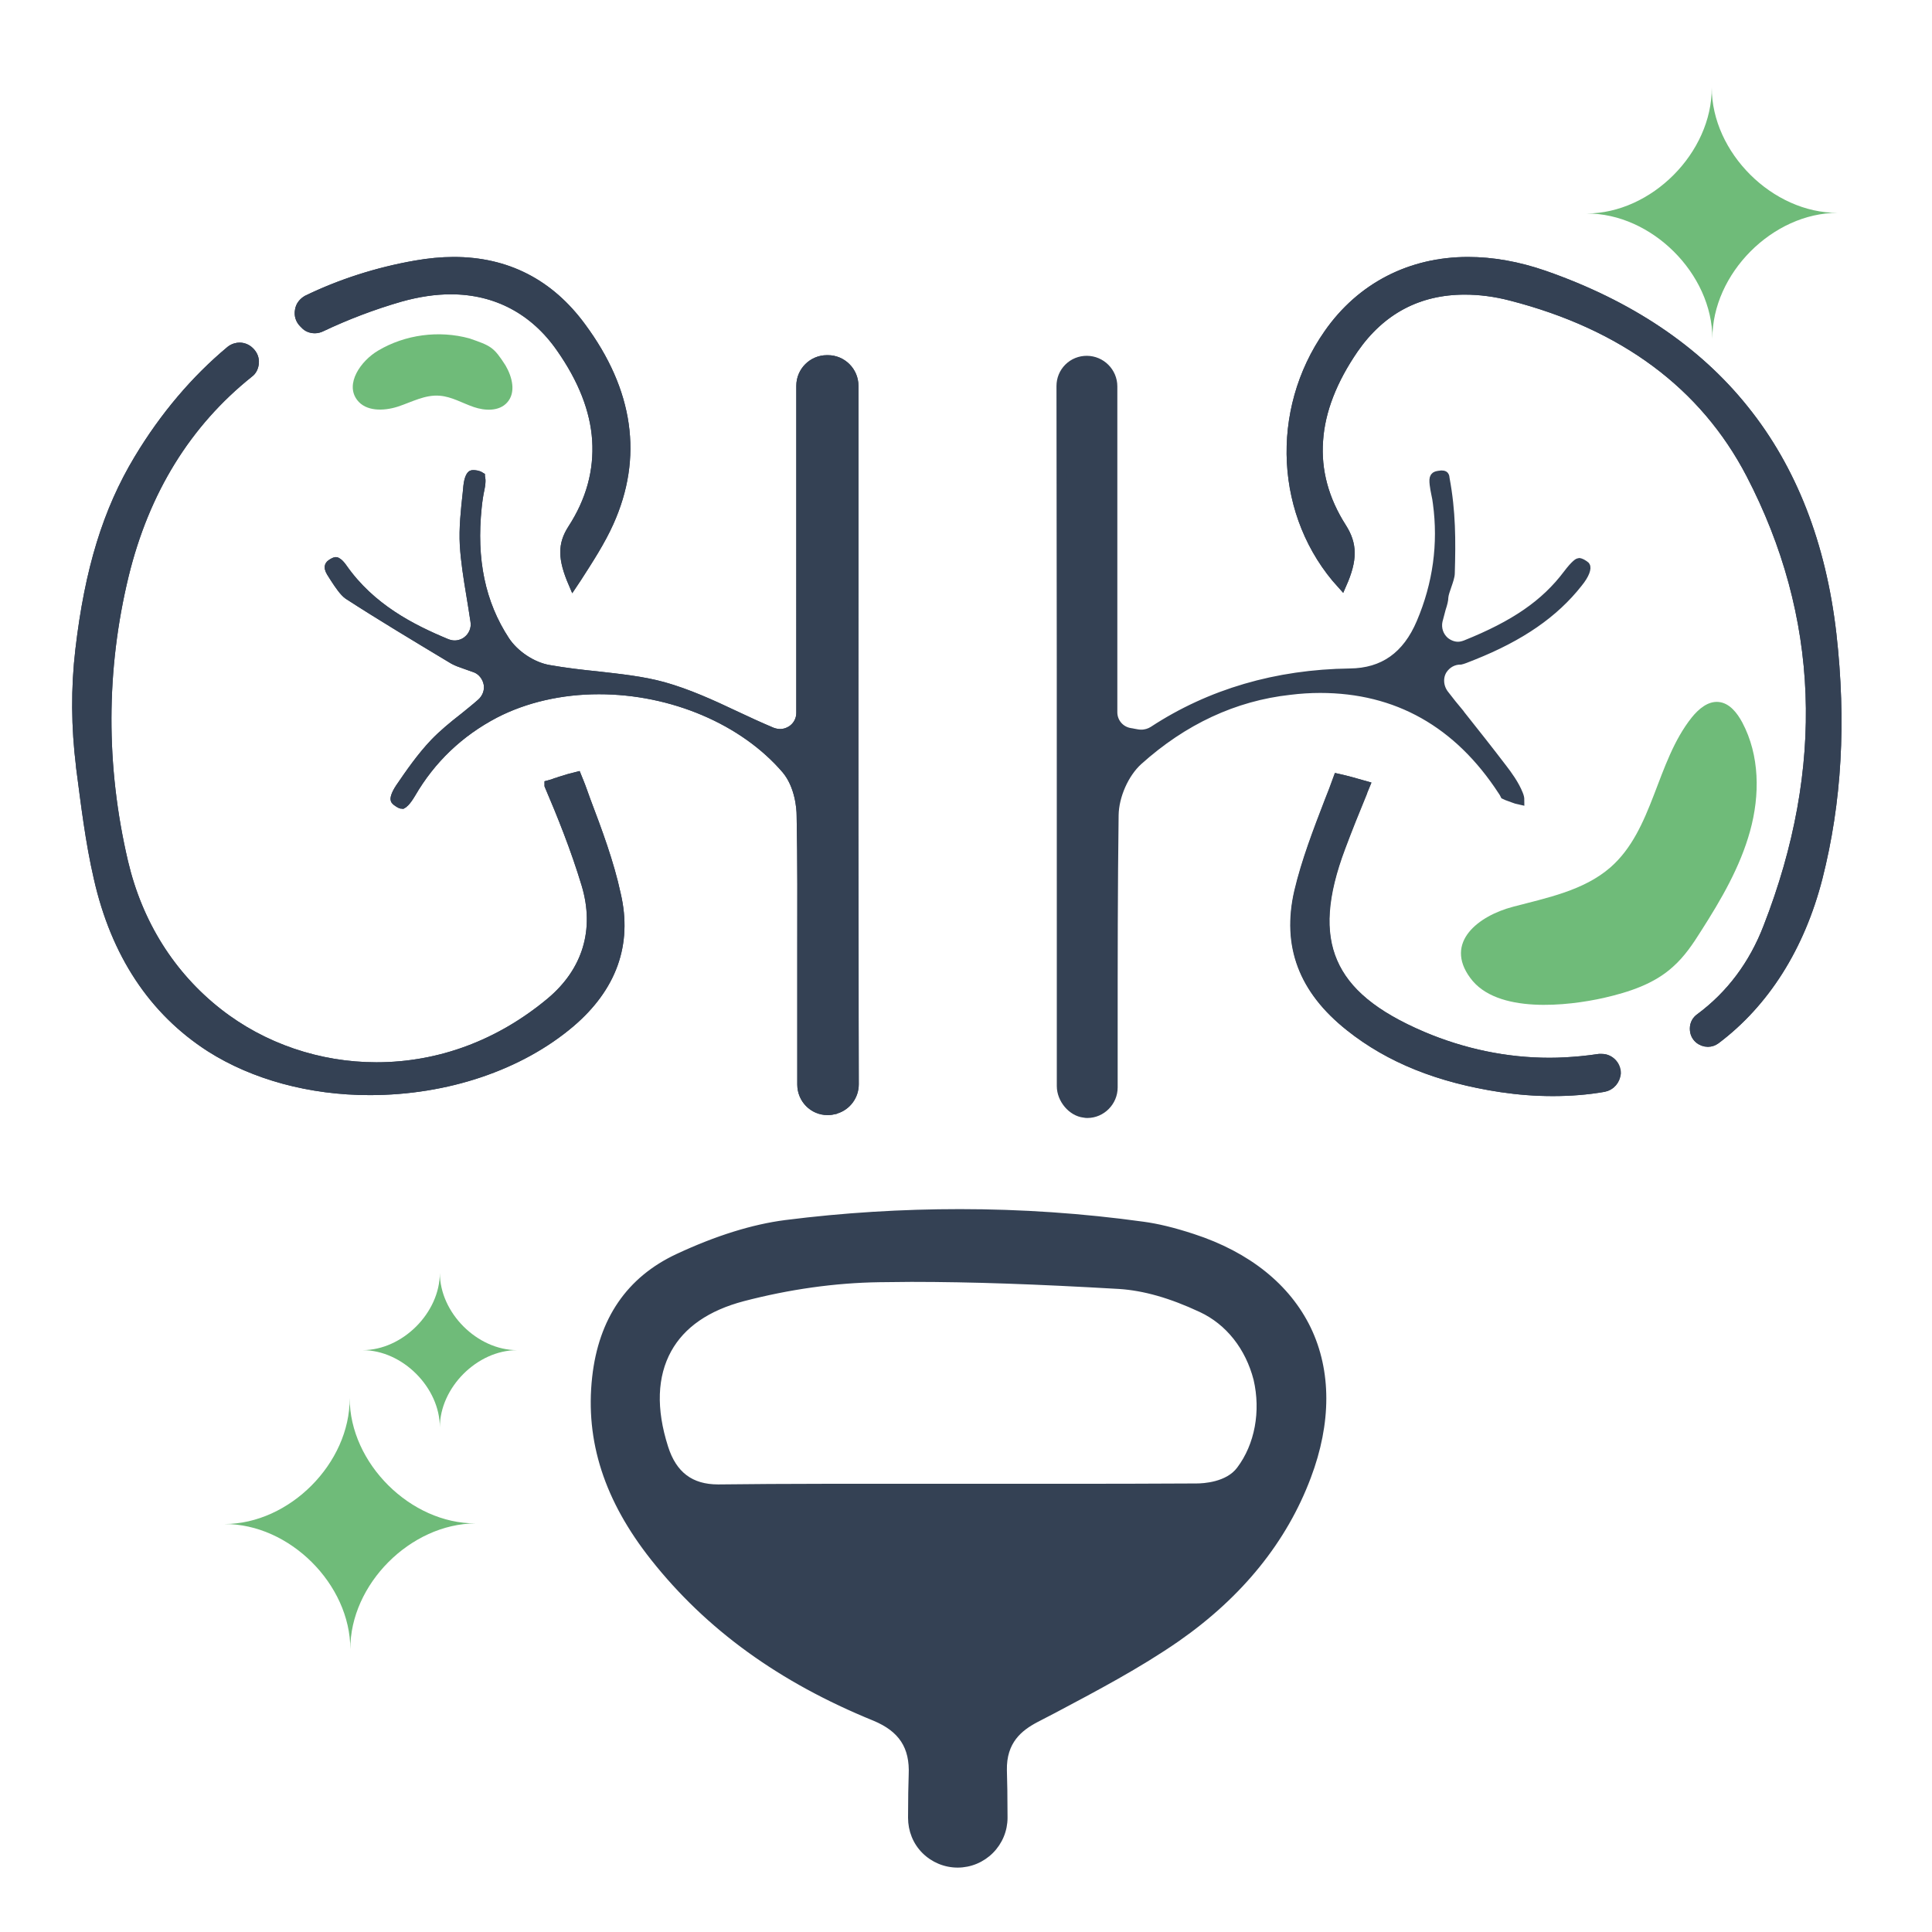
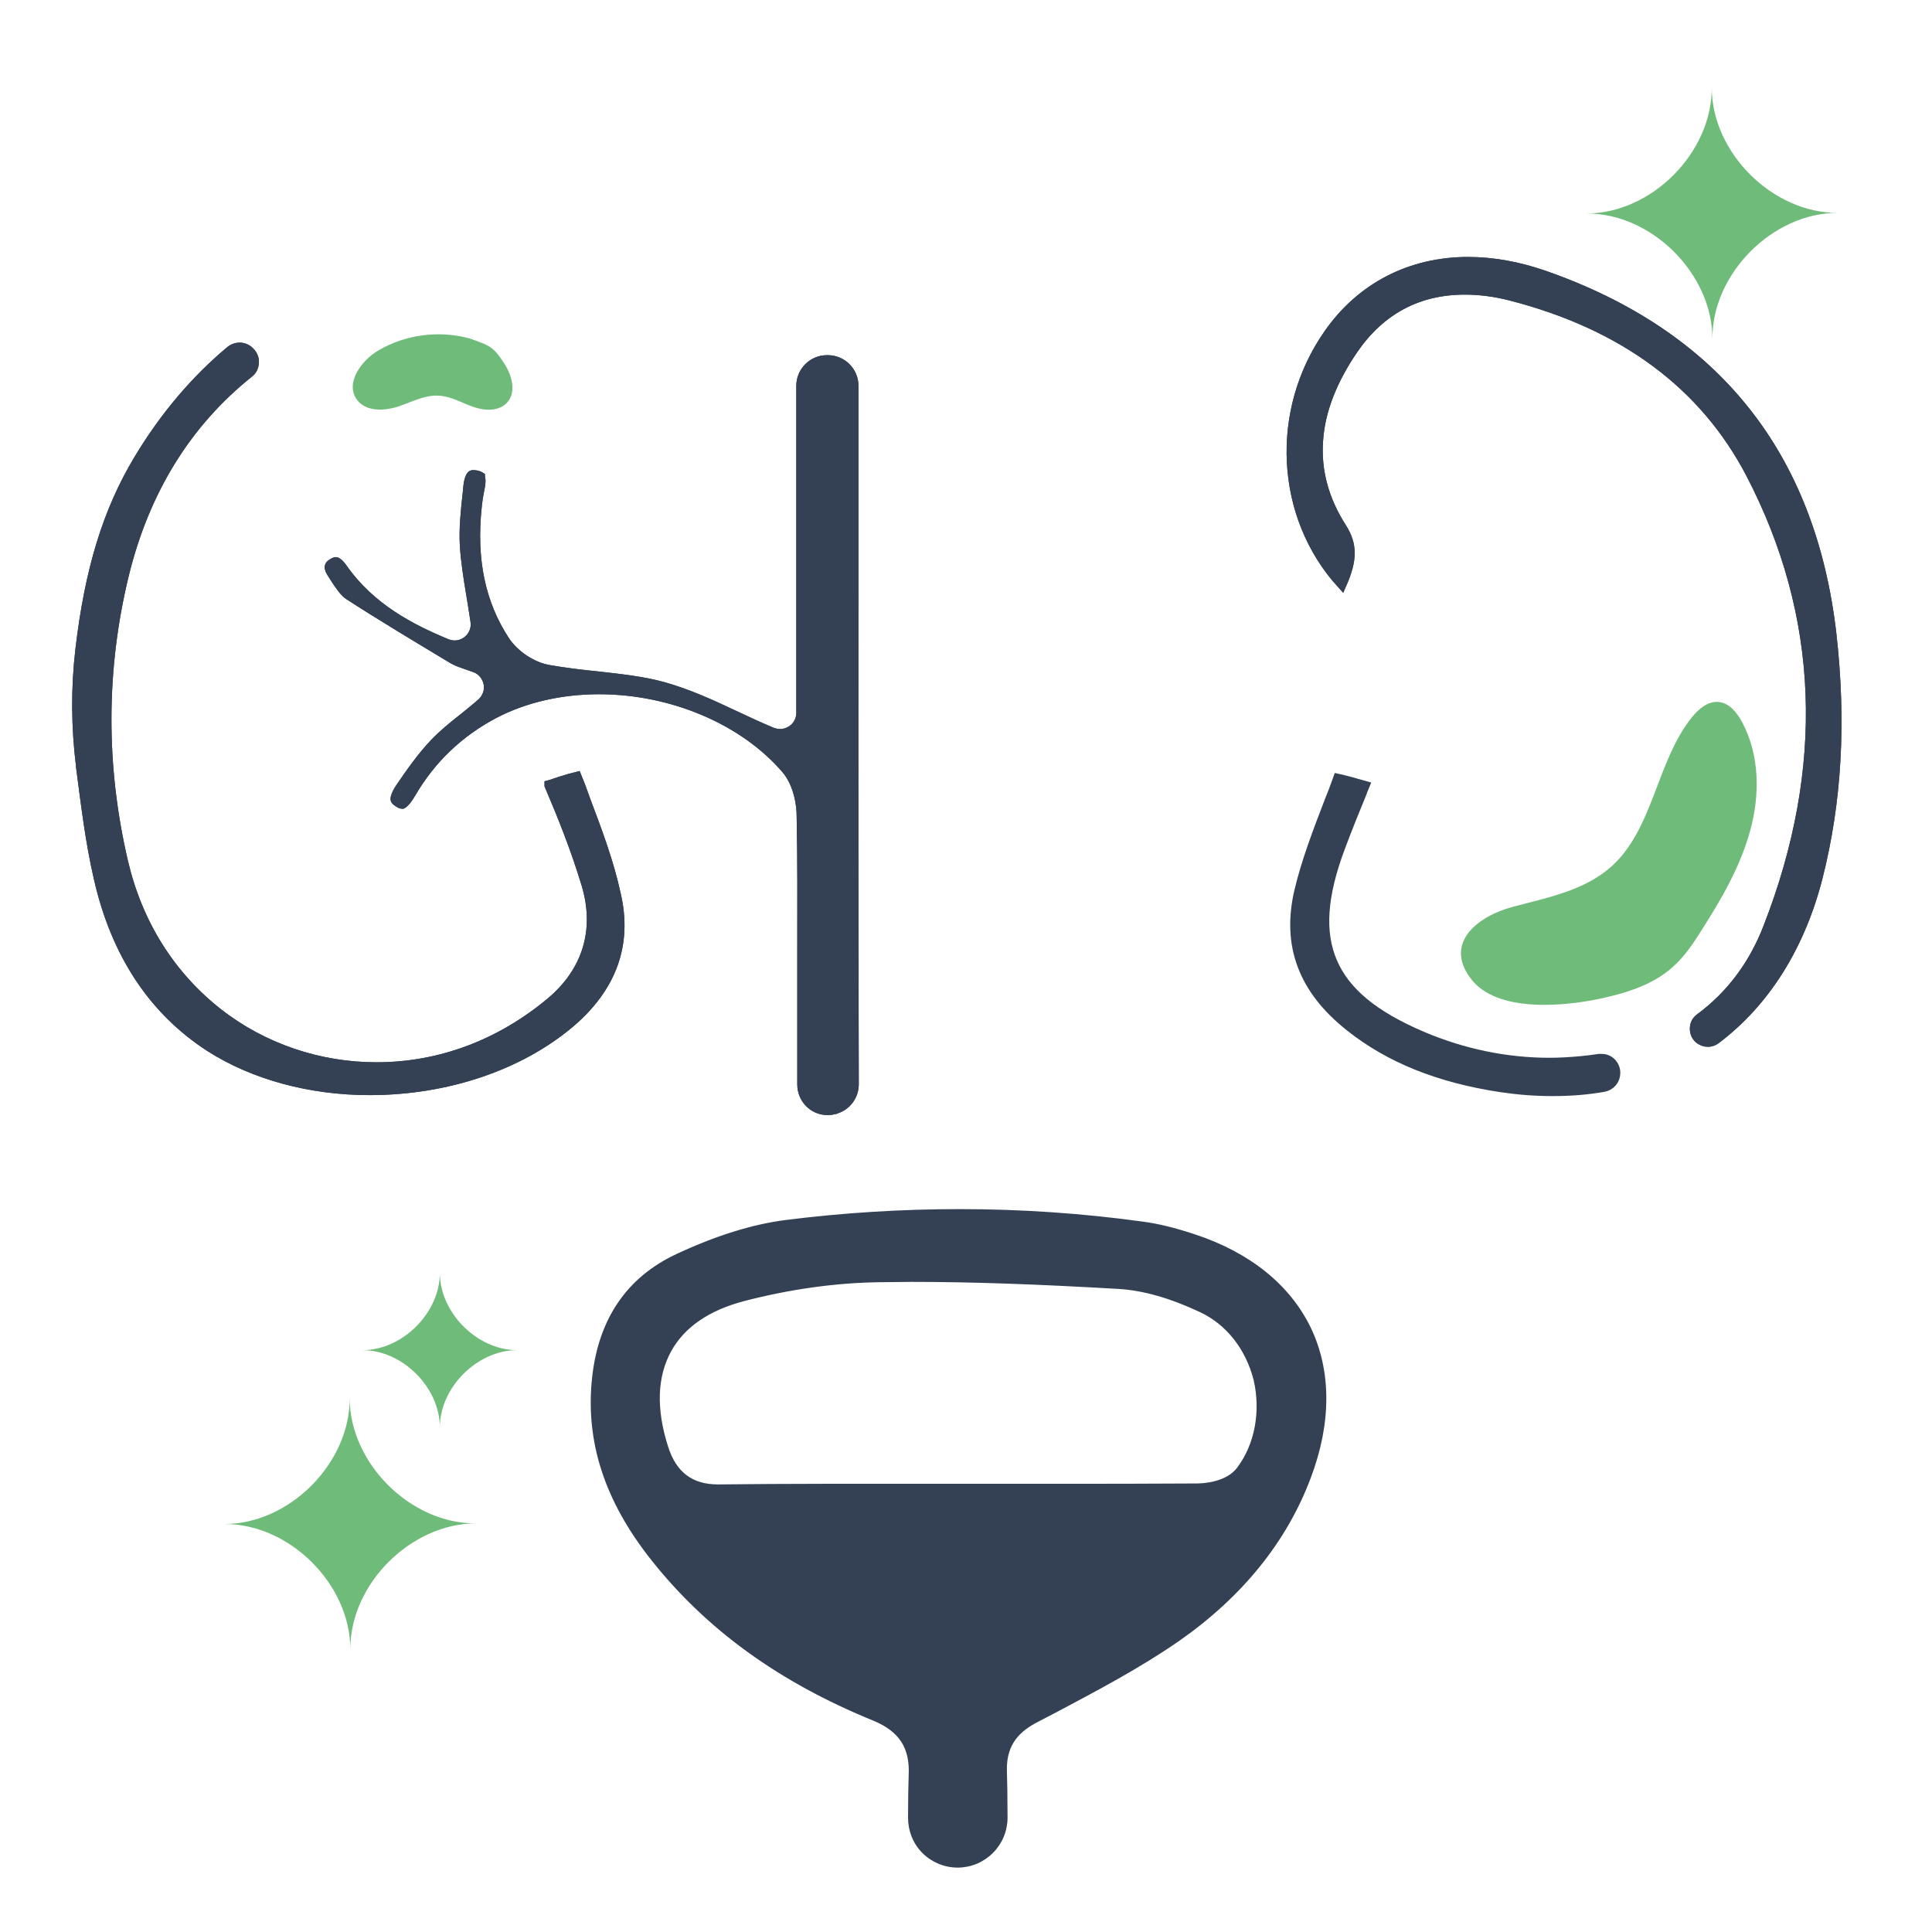
<svg xmlns="http://www.w3.org/2000/svg" xml:space="preserve" style="enable-background:new 0 0 600 600;" viewBox="0 0 600 600" y="0px" x="0px" id="Layer_1">
  <style type="text/css">	.st0{fill:#6FBB79;}	.st1{fill:#344154;stroke:#344154;stroke-miterlimit:10;}	.st2{fill:#344154;stroke:#344154;stroke-width:3;stroke-miterlimit:10;}</style>
  <path d="M531.8,105.2c0-20.2-18.9-39-39.1-38.9c20.2,0,39-18.9,38.9-39.1c0,20.2,18.9,39,39.1,38.9 C550.5,66.1,531.7,85,531.8,105.2z" class="st0" />
  <path d="M108.8,512.2c0-20.2-18.9-39-39.1-38.9c20.2,0,39-18.9,38.9-39.1c0,20.2,18.9,39,39.1,38.9 C127.5,473.2,108.7,492,108.8,512.2z" class="st0" />
  <path d="M136.6,443.3c0-12.4-11.6-24-24-24c12.4,0,24-11.6,24-24c0,12.4,11.6,24,24,24 C148.2,419.3,136.6,430.9,136.6,443.3z" class="st0" />
  <g id="pTBOkI">
    <g>
      <path d="M406.6,412.5c-6.4-13.2-18.8-23.2-36-28.8c-6.1-2-11.1-3.2-15.6-3.8c-18.8-2.6-37.9-3.9-56.9-3.9   c-17.9,0-36.1,1.1-54.2,3.4c-10.1,1.3-21.4,4.8-33.6,10.5c-15.2,7.1-23.9,19.8-25.9,37.8c-2.2,19.8,3.8,38.2,18.2,56.4   c17.1,21.6,39.6,37.9,68.8,49.8c8.2,3.4,11.7,8.7,11.3,17.3c-0.1,2.9-0.2,7.4-0.2,13.3c0,4,1.5,7.8,4.3,10.6   c2.8,2.8,6.6,4.4,10.6,4.4s7.8-1.6,10.6-4.4c2.8-2.8,4.4-6.6,4.4-10.6c0-6.5-0.1-11.5-0.2-14.7c-0.2-8.9,4.8-12.8,9.7-15.4   c1.7-0.9,3.5-1.8,5.2-2.7l0.2-0.1c13-6.9,26.5-14,38.6-22.4c19.6-13.7,33.3-30.7,40.7-50.4C413,441.9,413,425.8,406.6,412.5   L406.6,412.5z M384.6,456.1c-3.5,4.7-10.8,5.1-13,5.1c-15,0.1-29.9,0.1-41.3,0.1c-2.8,0-9.8,0-16.8,0s-14,0-16.8,0   c-6.6,0-13.1,0-19.7,0h0c-6.6,0-13.1,0-19.7,0c-13.4,0-24.2,0.1-33.9,0.2H223c-8.2,0-13.4-3.9-16-12.1c-3.8-11.9-3.4-22,1-30   c4.2-7.6,11.9-12.9,22.9-15.8c14.2-3.7,28.4-5.7,42.2-5.9c3.3,0,6.6-0.1,9.9-0.1c18.8,0,38.7,0.7,64.6,2.2   c7.6,0.5,15.8,2.8,25.2,7.2c8.4,3.9,14.5,11.7,17,21.4C392.1,438.3,390.2,448.7,384.6,456.1L384.6,456.1z" class="st1" />
      <g>
-         <path d="M498.1,337.6c-5.1,0.9-10.4,1.3-15.8,1.3s-10.6-0.4-16-1.2c-19.3-2.9-34.7-9.1-47-18.9    c-14.5-11.5-19.6-25.2-15.8-41.8c2.2-9.4,5.9-19,9.4-28.1c0.9-2.2,1.8-4.6,2.7-7.1c2.7,0.6,5.5,1.4,8.3,2.2    c-0.3,0.7-0.5,1.3-0.8,2l0,0.1c-2.4,5.8-4.6,11.3-6.7,16.9c-5.7,15.1-6.5,26.5-2.5,35.8c4,9.3,12.8,16.6,27.8,23    c12.7,5.4,26.1,8.2,39.6,8.2c3.2,0,6.5-0.2,9.7-0.5c1.9-0.2,3.8-0.4,5.7-0.7c0.2,0,0.5,0,0.7,0c2.5,0,4.5,2,4.5,4.5    C501.7,335.4,500.2,337.2,498.1,337.6L498.1,337.6z" class="st2" />
        <path d="M501.7,333.2c0,2.2-1.5,4-3.7,4.4c-5.1,0.9-10.4,1.3-15.8,1.3s-10.6-0.4-16-1.2c-19.3-2.9-34.7-9.1-47-18.9    c-14.5-11.5-19.6-25.2-15.8-41.8c2.2-9.4,5.9-19,9.4-28.1c0.9-2.2,1.8-4.6,2.7-7.1c2.7,0.6,5.5,1.4,8.3,2.2    c-0.3,0.7-0.5,1.3-0.8,2l0,0.1c-2.4,5.8-4.6,11.3-6.7,16.9c-5.7,15.1-6.5,26.5-2.5,35.8c4,9.3,12.8,16.6,27.8,23    c12.7,5.4,26.1,8.2,39.6,8.2c3.2,0,6.5-0.2,9.7-0.5c1.9-0.2,3.8-0.4,5.7-0.7c0.2,0,0.5,0,0.7,0    C499.7,328.7,501.7,330.7,501.7,333.2L501.7,333.2z" class="st2" />
        <path d="M564.5,272.6c-5.5,21.4-16.4,38.7-31.7,50.2c-0.7,0.5-1.5,0.8-2.4,0.8c-2,0-4.1-1.5-4.1-4.1v-0.1    c0-1.3,0.6-2.5,1.8-3.3c9.4-7,16.5-16.4,21-28.1c19.3-49.5,17.5-96.9-5.4-140.9c-14.4-27.6-39.4-46.2-74.4-55.2    c-5-1.3-9.8-1.9-14.4-1.9c-14.5,0-26.1,6.2-34.5,18.3c-6.6,9.6-10.4,19.2-11,28.5c-0.7,9.4,1.8,18.5,7.3,27.1    c3.3,5.2,3.4,9.8,0,17.5c-19.2-21.1-20.9-53.7-4.1-77.7c10.1-14.5,25.5-22.4,43.3-22.4c7.6,0,15.5,1.4,23.6,4.2    c26.4,9.2,47.3,23.2,62.1,41.7c14.9,18.5,24,41.9,27.2,69.6C571.9,224.2,570.5,249,564.5,272.6z" class="st2" />
        <path d="M564.5,272.6c-5.5,21.4-16.4,38.7-31.7,50.2c-0.7,0.5-1.5,0.8-2.4,0.8c-2,0-4.1-1.5-4.1-4.1v-0.1    c0-1.3,0.6-2.5,1.8-3.3c9.4-7,16.5-16.4,21-28.1c19.3-49.5,17.5-96.9-5.4-140.9c-14.4-27.6-39.4-46.2-74.4-55.2    c-5-1.3-9.8-1.9-14.4-1.9c-14.5,0-26.1,6.2-34.5,18.3c-6.6,9.6-10.4,19.2-11,28.5c-0.7,9.4,1.8,18.5,7.3,27.1    c3.3,5.2,3.4,9.8,0,17.5c-19.2-21.1-20.9-53.7-4.1-77.7c10.1-14.5,25.5-22.4,43.3-22.4c7.6,0,15.5,1.4,23.6,4.2    c26.4,9.2,47.3,23.2,62.1,41.7c14.9,18.5,24,41.9,27.2,69.6C571.9,224.2,570.5,249,564.5,272.6z" class="st2" />
      </g>
      <g>
-         <path d="M189.1,162.2c-2.6,5.8-6.3,11.5-9.9,17.1l-1.2,1.8c-3.3-7.7-3.3-12-0.2-16.8c5.7-8.8,8.2-18,7.6-27.6    c-0.6-9.4-4.4-19-11.2-28.7C166,96.2,154.1,89.9,140,89.9c-5,0-10.2,0.8-15.6,2.3c-8.7,2.5-17,5.7-24.6,9.3    c-0.6,0.3-1.3,0.5-2,0.5c-1.2,0-2.3-0.4-3.1-1.3l-0.2-0.2l-0.2-0.2c-1-1-1.5-2.4-1.2-3.9c0.2-1.4,1.1-2.5,2.3-3.2    c10.3-5,21.7-8.7,33.7-10.8c4-0.7,8-1.1,11.8-1.1c16.4,0,29.7,6.8,39.6,20.3C195.3,121.6,198.2,142,189.1,162.2L189.1,162.2z" class="st2" />
-         <path d="M189.1,162.2c-2.6,5.8-6.3,11.5-9.9,17.1l-1.2,1.8c-3.3-7.7-3.3-12-0.2-16.8c5.7-8.8,8.2-18,7.6-27.6    c-0.6-9.4-4.4-19-11.2-28.7C166,96.2,154.1,89.9,140,89.9c-5,0-10.2,0.8-15.6,2.3c-8.7,2.5-17,5.7-24.6,9.3    c-0.6,0.3-1.3,0.5-2,0.5c-1.2,0-2.3-0.4-3.1-1.3l-0.2-0.2l-0.2-0.2c-1-1-1.5-2.4-1.2-3.9c0.2-1.4,1.1-2.5,2.3-3.2    c10.3-5,21.7-8.7,33.7-10.8c4-0.7,8-1.1,11.8-1.1c16.4,0,29.7,6.8,39.6,20.3C195.3,121.6,198.2,142,189.1,162.2L189.1,162.2z" class="st2" />
        <path d="M177.1,317.6c-15.8,13.4-38.5,21-62.3,21c-18.5,0-36-4.8-49.5-13.4c-17.7-11.4-29.4-29.1-34.7-52.6    c-2.6-11.2-4-23.1-5.5-34.5v-0.1l0-0.1c-1.5-12.1-1.6-24.2-0.2-36.1c2.9-24.8,8.5-43.1,18.2-59.2c8-13.3,17.6-24.6,28.5-33.7    c1-0.8,2.1-1,2.8-1c1.2,0,2.3,0.5,3.1,1.3l0.1,0.1c0.9,0.9,1.4,2.1,1.3,3.4c-0.1,1.2-0.6,2.4-1.6,3.1    c-19.4,15.5-32.4,36.6-38.8,62.8c-7.1,29.3-7.2,59.3-0.2,89.2c4.5,19.1,14.6,35.2,29.4,46.8c13.9,10.9,31.4,16.8,49.2,16.8    c19.7,0,38.4-7,54.2-20.2c11.3-9.5,15.2-22.4,11-36.5c-3.4-11.3-7.7-21.9-11.5-30.8c0,0,0,0,0-0.1c0.8-0.2,1.6-0.5,2.1-0.7l0.1,0    c0.4-0.1,0.8-0.3,1.1-0.4c1.9-0.6,3.9-1.2,5.2-1.5c0.4,1,1.1,2.6,1.9,4.9l0.9,2.5c3.6,9.5,7.3,19.4,9.4,29.2    C194.9,293.2,190,306.6,177.1,317.6L177.1,317.6z" class="st2" />
        <path d="M177.1,317.6c-15.8,13.4-38.5,21-62.3,21c-18.5,0-36-4.8-49.5-13.4c-17.7-11.4-29.4-29.1-34.7-52.6    c-2.6-11.2-4-23.1-5.5-34.5v-0.1l0-0.1c-1.5-12.1-1.6-24.2-0.2-36.1c2.9-24.8,8.5-43.1,18.2-59.2c8-13.3,17.6-24.6,28.5-33.7    c1-0.8,2.1-1,2.8-1c1.2,0,2.3,0.5,3.1,1.3l0.1,0.1c0.9,0.9,1.4,2.1,1.3,3.4c-0.1,1.2-0.6,2.4-1.6,3.1    c-19.4,15.5-32.4,36.6-38.8,62.8c-7.1,29.3-7.2,59.3-0.2,89.2c4.5,19.1,14.6,35.2,29.4,46.8c13.9,10.9,31.4,16.8,49.2,16.8    c19.7,0,38.4-7,54.2-20.2c11.3-9.5,15.2-22.4,11-36.5c-3.4-11.3-7.7-21.9-11.5-30.8c0,0,0,0,0-0.1c0.8-0.2,1.6-0.5,2.1-0.7l0.1,0    c0.4-0.1,0.8-0.3,1.1-0.4c1.9-0.6,3.9-1.2,5.2-1.5c0.4,1,1.1,2.6,1.9,4.9l0.9,2.5c3.6,9.5,7.3,19.4,9.4,29.2    C194.9,293.2,190,306.6,177.1,317.6L177.1,317.6z" class="st2" />
      </g>
      <g>
        <path d="M259.5,344.4l-0.2,0.1c-0.8,0.2-1.5,0.3-2.3,0.3c-4.4,0-7.9-3.6-7.9-8v-26.6c0-4.8,0-9.7,0-14.5    c0-13.9,0.1-28.3-0.2-42.5c0-2.1-0.5-9.3-4.7-14.3c-13.1-15.3-35.4-24.8-58.2-24.8c-11.8,0-23,2.6-32.3,7.4    c-11.1,5.8-19.9,14.2-26.1,24.9c-1.6,2.7-2.5,3.2-2.7,3.3c-0.1,0-0.5-0.1-1.1-0.5c-0.8-0.5-1-0.8-1-0.9c-0.1-0.3,0.1-1.5,1.5-3.6    c3-4.4,6.6-9.6,10.7-13.9c2.6-2.7,5.6-5.2,9.2-8c1.7-1.4,3.5-2.8,5.3-4.4c1.7-1.5,2.6-3.8,2.2-6c-0.4-2.2-1.9-4.2-4-5    c-1.1-0.4-2.2-0.8-3.1-1.1c-1.5-0.5-2.8-1-3.7-1.5l-1.5-0.9c-10.3-6.2-21-12.6-31.2-19.2c-1.3-0.9-2.8-3.1-4.1-5.1l-0.7-1.1    c-1.7-2.5-1.1-2.9-0.2-3.5c0.8-0.5,1.1-0.5,1.1-0.5c0.2,0,1,0.4,2.1,2c8.7,12.4,21.2,18.8,32.3,23.4c0.8,0.3,1.6,0.5,2.5,0.5    c1.4,0,2.9-0.5,4-1.4c1.8-1.4,2.8-3.8,2.4-6.1c-0.4-2.9-0.9-5.6-1.3-8.2c-0.9-5.4-1.7-10.5-2-15.4c-0.3-5.2,0.3-10.8,0.9-16.2    l0.2-2.1c0.3-2.8,1.1-3.4,1.1-3.4c0.1-0.1,0.2-0.1,0.5-0.1c0.2,0,0.5,0,1,0.1c0.8,0.2,1.1,0.4,1.1,0.4c0,0,0,0,0,0.1    c0.1,0.2,0.4,1.1-0.1,3.6c-0.4,1.8-0.7,3.8-0.9,5.8c-1.7,16.3,1.1,29.9,8.7,41.5c2.9,4.4,8.4,8.1,13.6,9c5.1,0.9,10.2,1.5,15.2,2    c6.9,0.8,13.9,1.5,20.4,3.3c7.5,2.1,14.8,5.4,22.6,9.1c3.6,1.7,7.3,3.4,11.1,5c0.8,0.3,1.7,0.5,2.6,0.5c1.3,0,2.5-0.4,3.6-1.1    c1.8-1.2,2.9-3.2,2.9-5.4V119.8c0-4.4,3.6-8,8-8h0.3c4.4,0,8,3.6,8,8c0,20,0,48.8,0,63.8c0,48,0,102.3,0.1,153.1    C265.2,340.2,262.9,343.4,259.5,344.4z" class="st2" />
        <path d="M265.2,336.8c0,3.5-2.3,6.6-5.7,7.6l-0.2,0.1c-0.8,0.2-1.5,0.3-2.3,0.3c-4.4,0-7.9-3.6-7.9-8v-26.6    c0-4.8,0-9.7,0-14.5c0-13.9,0.1-28.3-0.2-42.5c0-2.1-0.5-9.3-4.7-14.3c-13.1-15.3-35.4-24.8-58.2-24.8c-11.8,0-23,2.6-32.3,7.4    c-11.1,5.8-19.9,14.2-26.1,24.9c-1.6,2.7-2.5,3.2-2.7,3.3c-0.1,0-0.5-0.1-1.1-0.5c-0.8-0.5-1-0.8-1-0.9c-0.1-0.3,0.1-1.5,1.5-3.6    c3-4.4,6.6-9.6,10.7-13.9c2.6-2.7,5.6-5.2,9.2-8c1.7-1.4,3.5-2.8,5.3-4.4c1.7-1.5,2.6-3.8,2.2-6c-0.4-2.2-1.9-4.2-4-5    c-1.1-0.4-2.2-0.8-3.1-1.1c-1.5-0.5-2.8-1-3.7-1.5l-1.5-0.9c-10.3-6.2-21-12.6-31.2-19.2c-1.3-0.9-2.8-3.1-4.1-5.1l-0.7-1.1    c-1.7-2.5-1.1-2.9-0.2-3.5c0.8-0.5,1.1-0.5,1.1-0.5c0.2,0,1,0.4,2.1,2c8.7,12.4,21.2,18.8,32.3,23.4c0.8,0.3,1.6,0.5,2.5,0.5    c1.4,0,2.9-0.5,4-1.4c1.8-1.4,2.8-3.8,2.4-6.1c-0.4-2.9-0.9-5.6-1.3-8.2c-0.9-5.4-1.7-10.5-2-15.4c-0.3-5.2,0.3-10.8,0.9-16.2    l0.2-2.1c0.3-2.8,1.1-3.4,1.1-3.4c0.1-0.1,0.2-0.1,0.5-0.1c0.2,0,0.5,0,1,0.1c0.8,0.2,1.1,0.4,1.1,0.4c0,0,0,0,0,0.1    c0.1,0.2,0.4,1.1-0.1,3.6c-0.4,1.8-0.7,3.8-0.9,5.8c-1.7,16.3,1.1,29.9,8.7,41.5c2.9,4.4,8.4,8.1,13.6,9c5.1,0.9,10.2,1.5,15.2,2    c6.9,0.8,13.9,1.5,20.4,3.3c7.5,2.1,14.8,5.4,22.6,9.1c3.6,1.7,7.3,3.4,11.1,5c0.8,0.3,1.7,0.5,2.6,0.5c1.3,0,2.5-0.4,3.6-1.1    c1.8-1.2,2.9-3.2,2.9-5.4V119.8c0-4.4,3.6-8,8-8h0.3c4.4,0,8,3.6,8,8c0,20,0,48.8,0,63.8C265,231.6,265,285.9,265.2,336.8z" class="st2" />
      </g>
-       <path d="M490,181c-7.4,9.4-17.8,16.6-32.6,22.5c-2.2,0.9-3.3,1.3-3.8,1.4h-0.1c-2.2,0-4.2,1.1-5.5,3   c-1.5,2.3-1.3,5.4,0.4,7.7c1.6,2.1,3.2,4.1,4.9,6.1l0.2,0.3c4.3,5.4,8.8,11.1,13,16.6c1.7,2.2,3.8,5.1,5,8.1   c0.3,0.7,0.4,1.3,0.4,1.7c-1-0.2-2.6-0.9-3.8-1.3c-0.2-0.1-0.5-0.2-0.7-0.3c-0.2-0.4-0.4-0.8-0.7-1.2   c-13.8-21.2-32.9-31.9-56.7-31.9c-3.1,0-6.3,0.2-9.5,0.6c-17.2,1.9-33.1,9.3-47.1,21.9c-4.3,3.9-7.4,10.9-7.5,16.9   c-0.3,22.5-0.3,45.4-0.3,67.5v17.1c0,4.4-3.6,8-7.9,8c-0.3,0-0.6,0-1-0.1c-3.7-0.4-7-4.3-7-8.3v-45c0-56.6,0-121.2-0.1-172.4   c0-2.1,0.8-4.1,2.3-5.6c1.5-1.5,3.5-2.3,5.6-2.3c4.4,0,8,3.6,8,8v101.2c0,3.2,2.3,5.9,5.5,6.4c0.5,0.1,0.8,0.1,1.1,0.2   c0.6,0.1,1.4,0.3,2.3,0.3c1.4,0,2.7-0.4,3.8-1.1c17.7-11.6,38.3-17.6,61-17.9c10.5-0.1,17.8-5.3,22.2-15.7   c5.1-12,6.8-24.5,5.1-37.1c-0.1-1-0.3-2-0.5-2.9c-0.2-1-0.4-2-0.5-2.9c-0.3-2.5,0.2-2.6,1.4-2.8c0.3,0,0.5-0.1,0.7-0.1   c1,0,1,0.2,1.1,1.1c1.9,10.2,1.9,19.1,1.6,29.3c0,1.9-1.9,5.6-2,7.5c0,0.8-0.3,2-0.8,3.5c-0.3,1.1-0.6,2.3-1,3.8   c-0.5,2.4,0.3,4.8,2.1,6.4c1.2,1,2.7,1.6,4.2,1.6c0.8,0,1.6-0.2,2.4-0.5c15.2-6.1,24.7-12.6,31.7-21.9c2.5-3.3,3.4-3.6,3.5-3.6   c0,0,0.5,0,1.5,0.7c0.3,0.2,0.4,0.3,0.4,0.3C492.7,176.3,492.3,178.2,490,181L490,181z" class="st2" />
    </g>
  </g>
  <path d="M498.1,309.9c7.8-1.8,15.6-4.3,21.5-9.7c3.5-3.1,6.2-7.1,8.7-11.1c6.2-9.7,12.1-19.8,15.2-31s3-23.5-2.4-33.7 c-1.6-3-4-6.1-7.4-6.4c-3.3-0.3-6.2,2.2-8.3,4.8c-11.1,13.9-11.9,34.9-25.3,46.6c-8.3,7.2-19.6,9.4-30.2,12.2 c-10.7,2.8-21.5,11-13.3,22.1C464.8,315,487,312.4,498.1,309.9L498.1,309.9z" class="st0" />
  <path d="M145.8,105.1c-9.5-2.6-20-1.2-28.4,3.8c-5.4,3.2-10.3,10.3-6.5,15.3c2.7,3.6,8.2,3.5,12.6,2.1 c4.3-1.4,8.5-3.8,13.1-3.4c3.7,0.3,7,2.3,10.5,3.5s7.9,1.4,10.4-1.4c2.8-3.1,1.6-7.9-0.5-11.5C153.3,107.7,152.4,107.4,145.8,105.1 L145.8,105.1z" class="st0" />
</svg>